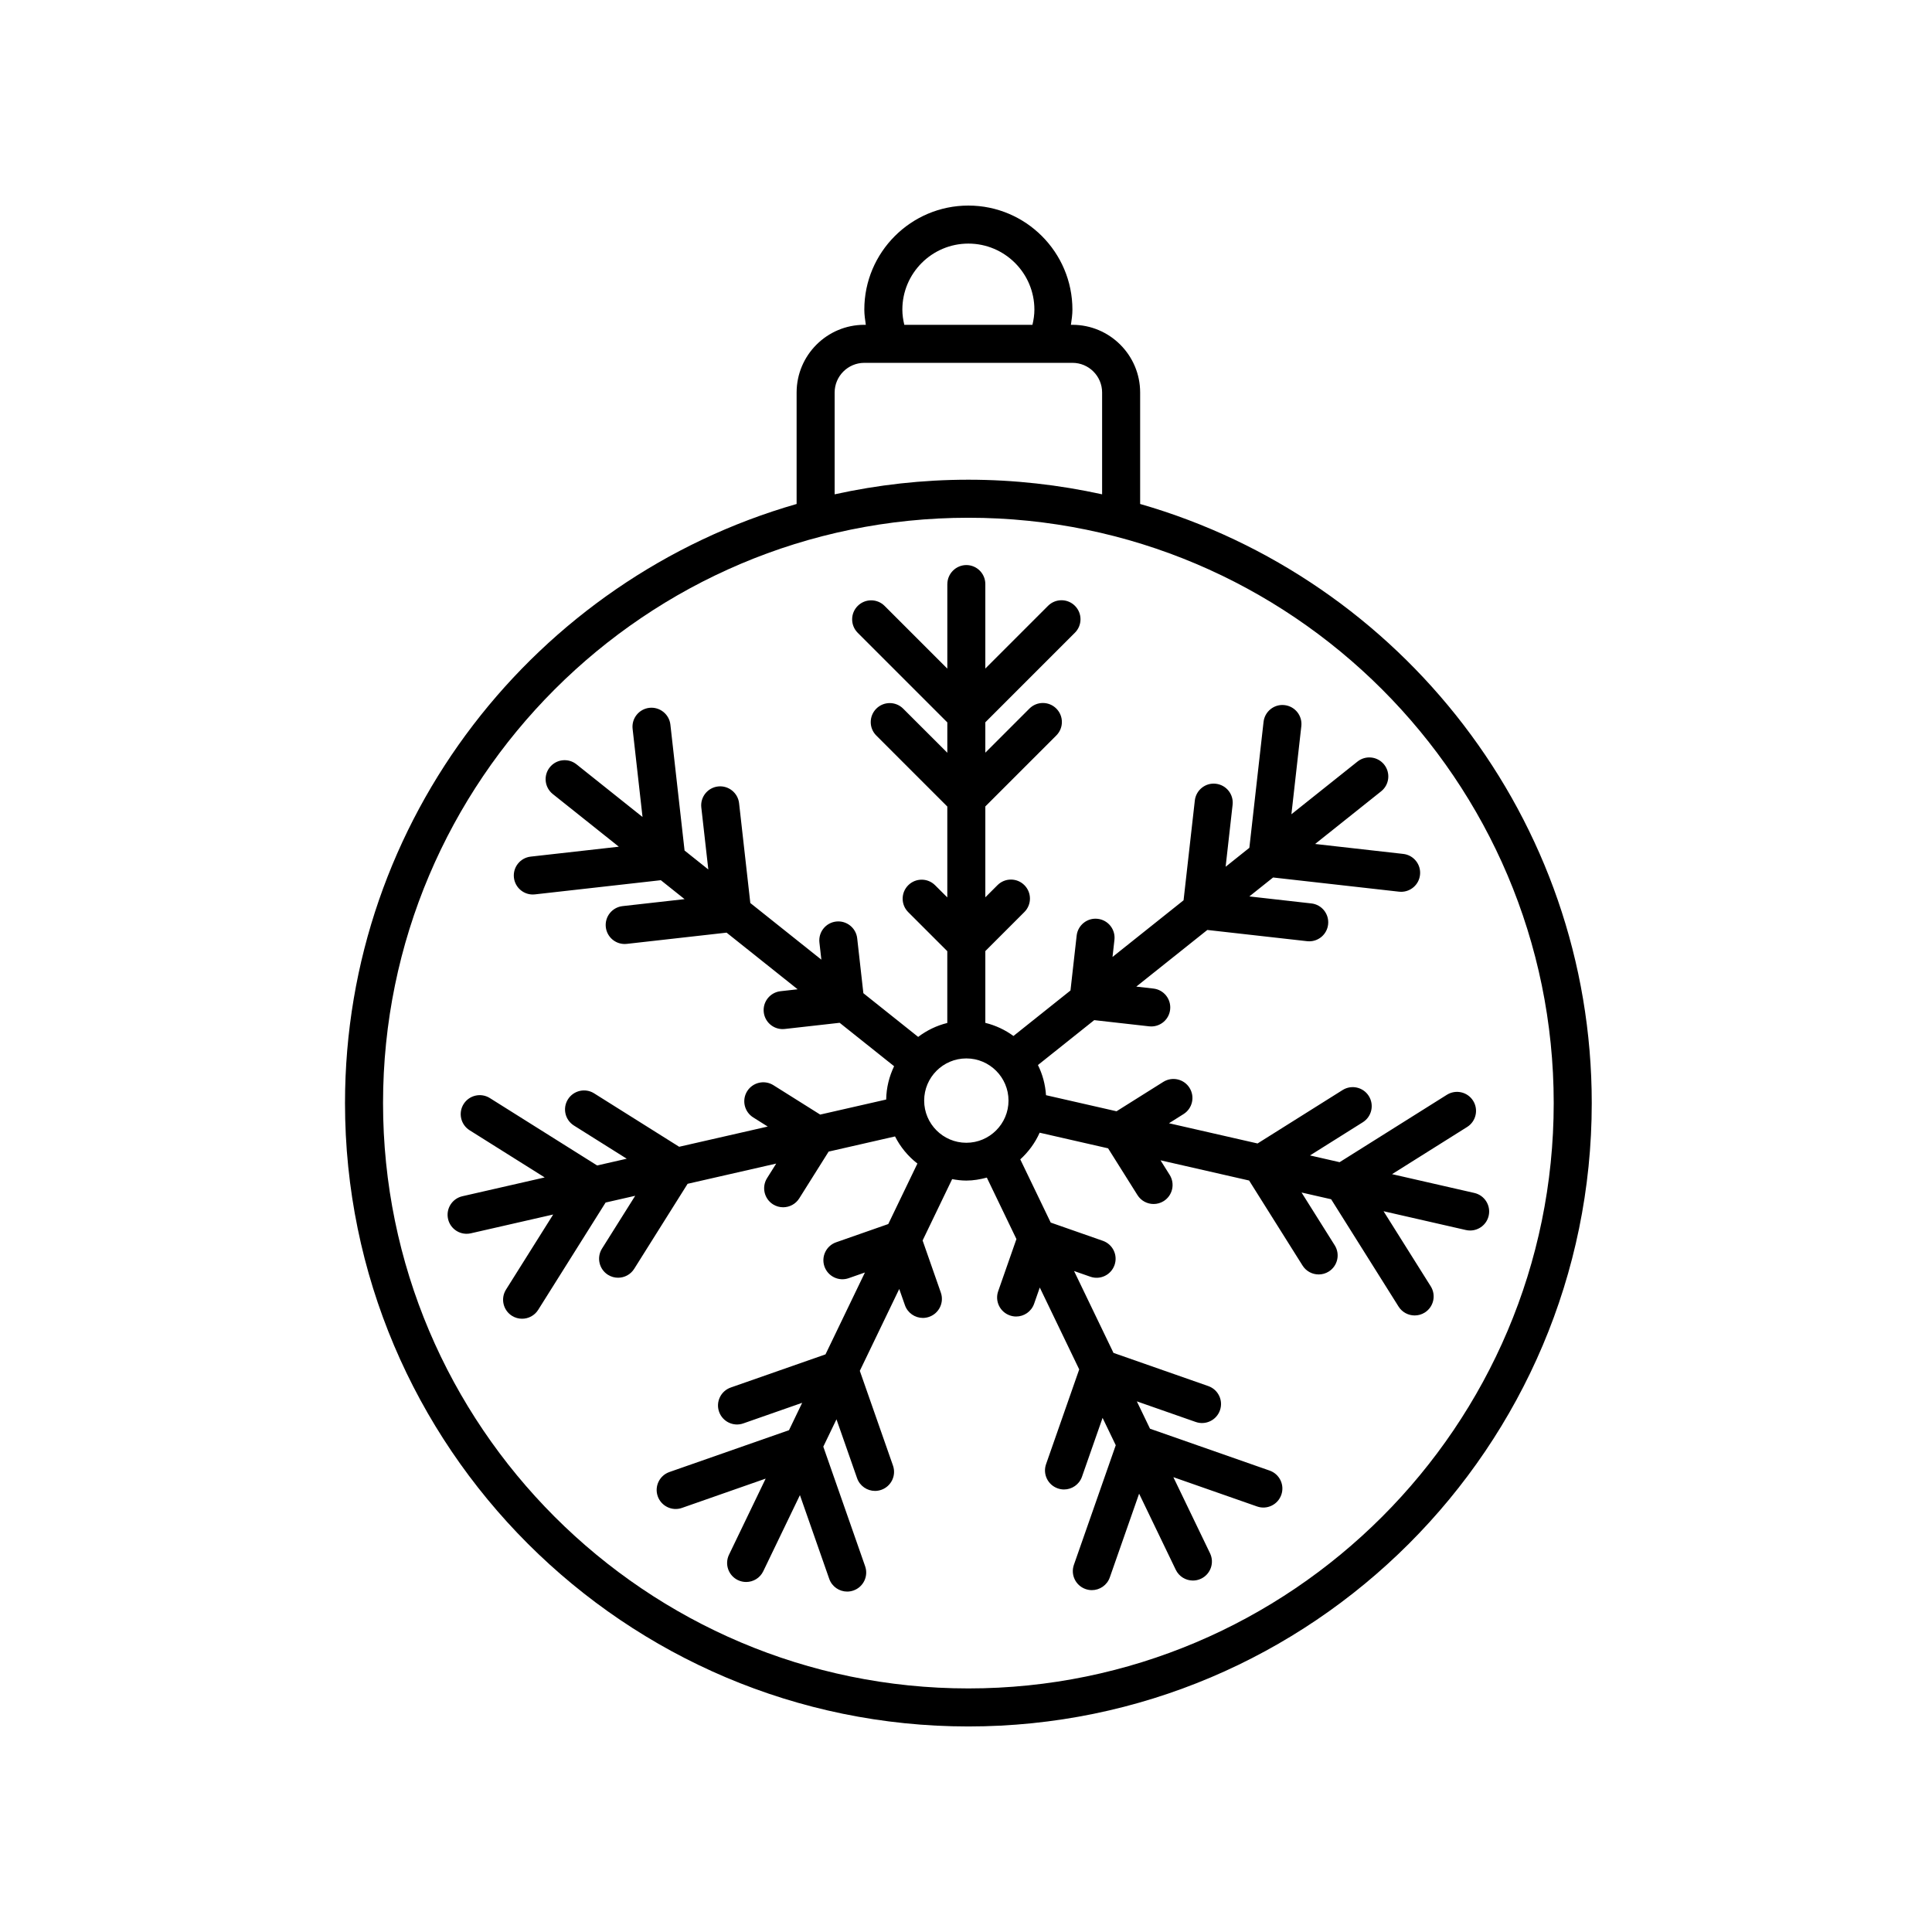
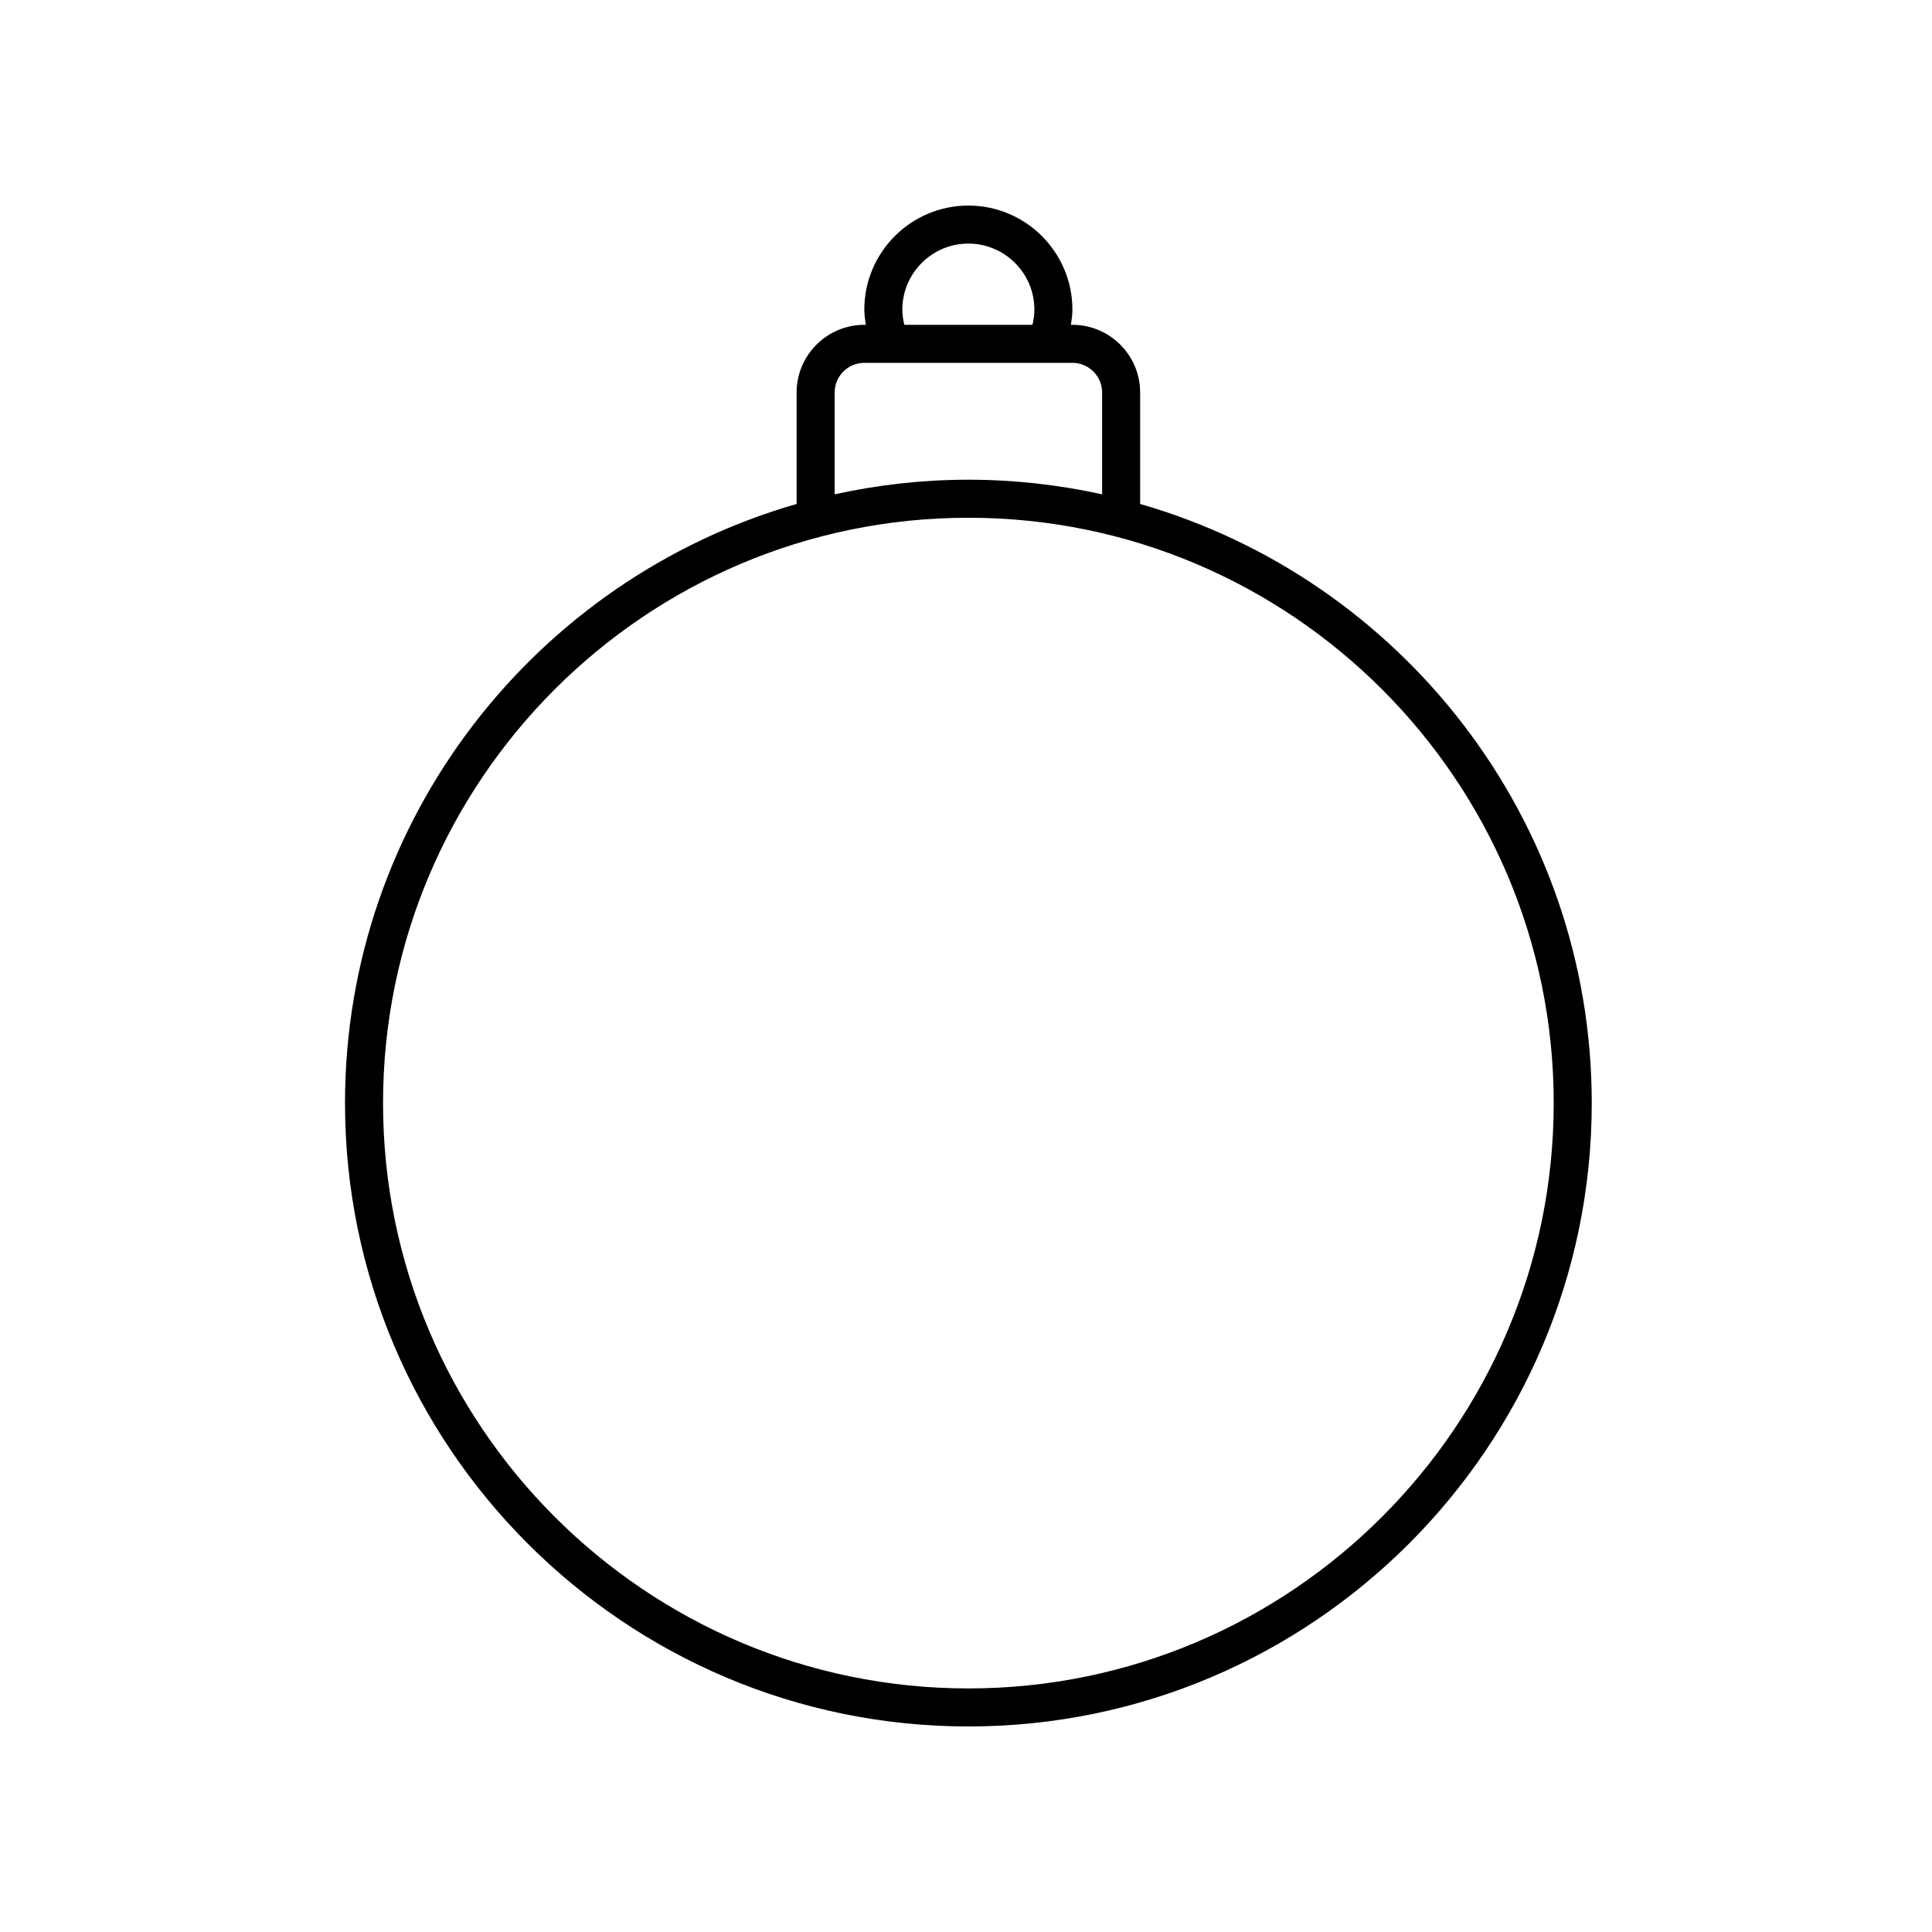
<svg xmlns="http://www.w3.org/2000/svg" fill="#000000" width="800px" height="800px" version="1.1" viewBox="144 144 512 512">
  <g>
    <path d="m355.11 248.02v29.539c-69.016 19.812-119.68 83.465-119.68 158.77 0 91.094 74.105 165.2 165.2 165.2s165.2-74.105 165.2-165.2c0-75.305-50.664-138.96-119.68-158.77v-29.539c0-9.891-8.051-17.941-17.945-17.941h-0.402c0.195-1.328 0.398-2.66 0.398-4.027 0-15.203-12.367-27.574-27.574-27.574-15.203 0-27.574 12.367-27.574 27.574 0 1.367 0.207 2.695 0.398 4.027h-0.402c-9.887 0-17.938 8.051-17.938 17.941zm200.64 188.31c0 85.535-69.586 155.12-155.12 155.12s-155.12-69.586-155.12-155.12c0-85.535 69.586-155.12 155.12-155.12 85.535-0.004 155.12 69.582 155.12 155.12zm-119.68-188.31v26.98c-11.426-2.508-23.277-3.871-35.441-3.871-12.168 0-24.016 1.359-35.441 3.871v-26.98c0-4.336 3.531-7.863 7.871-7.863h55.148c4.332-0.004 7.863 3.523 7.863 7.863zm-52.938-21.969c0-9.648 7.848-17.496 17.496-17.496 9.648 0 17.496 7.848 17.496 17.496 0 1.375-0.203 2.711-0.516 4.027h-33.961c-0.312-1.316-0.516-2.656-0.516-4.027z" />
-     <path d="m395.05 298.81v22.383l-16.621-16.621c-1.969-1.969-5.152-1.969-7.125 0-1.969 1.969-1.969 5.152 0 7.125l23.746 23.746v8.047l-11.695-11.688c-1.969-1.969-5.152-1.969-7.125 0-1.969 1.969-1.969 5.16 0 7.125l18.816 18.812v24.086l-3.231-3.223c-1.969-1.969-5.152-1.969-7.125 0-1.969 1.969-1.969 5.16 0 7.125l10.352 10.348v19.023c-2.848 0.699-5.445 1.977-7.719 3.691l-14.52-11.578-1.637-14.551c-0.312-2.766-2.82-4.75-5.566-4.445-2.766 0.312-4.758 2.805-4.445 5.566l0.516 4.539-18.828-15.012-2.977-26.445c-0.312-2.766-2.828-4.75-5.566-4.445-2.766 0.312-4.758 2.805-4.445 5.566l1.855 16.434-6.293-5.019-3.758-33.371c-0.312-2.766-2.832-4.75-5.566-4.445-2.766 0.312-4.758 2.805-4.445 5.566l2.629 23.363-17.504-13.961c-2.172-1.727-5.344-1.379-7.078 0.797-1.734 2.176-1.375 5.344 0.797 7.078l17.504 13.957-23.355 2.629c-2.766 0.312-4.758 2.805-4.445 5.566 0.293 2.574 2.469 4.473 4.996 4.473 0.191 0 0.379-0.012 0.57-0.031l33.367-3.758 6.293 5.019-16.43 1.848c-2.766 0.312-4.758 2.805-4.445 5.566 0.293 2.574 2.469 4.473 4.996 4.473 0.191 0 0.379-0.012 0.57-0.031l26.445-2.977 18.828 15.012-4.535 0.508c-2.766 0.312-4.758 2.805-4.445 5.566 0.293 2.574 2.469 4.473 4.996 4.473 0.191 0 0.379-0.012 0.57-0.031l14.547-1.637 14.43 11.508c-1.285 2.691-2.055 5.664-2.098 8.828l-17.492 3.988-12.395-7.789c-2.352-1.477-5.461-0.766-6.949 1.582-1.48 2.359-0.77 5.465 1.582 6.949l3.863 2.43-23.473 5.356-22.535-14.156c-2.348-1.48-5.461-0.766-6.941 1.586-1.48 2.352-0.77 5.461 1.582 6.941l14 8.797-7.844 1.789-28.434-17.863c-2.359-1.477-5.465-0.766-6.949 1.582-1.48 2.359-0.77 5.465 1.582 6.949l19.902 12.504-21.82 4.984c-2.711 0.621-4.41 3.32-3.789 6.035 0.535 2.332 2.609 3.914 4.906 3.914 0.371 0 0.746-0.039 1.129-0.125l21.824-4.984-12.504 19.902c-1.48 2.359-0.77 5.465 1.582 6.949 0.836 0.523 1.762 0.77 2.676 0.77 1.676 0 3.316-0.836 4.273-2.359l17.863-28.434 7.844-1.789-8.797 13.996c-1.48 2.359-0.77 5.465 1.582 6.949 0.836 0.523 1.762 0.77 2.676 0.77 1.676 0 3.316-0.836 4.273-2.359l14.156-22.531 23.477-5.359-2.422 3.859c-1.48 2.359-0.77 5.465 1.582 6.949 0.836 0.523 1.762 0.77 2.676 0.77 1.676 0 3.316-0.836 4.273-2.359l7.789-12.395 17.594-4.016c1.43 2.82 3.449 5.262 5.93 7.184l-7.719 16.031-13.82 4.836c-2.625 0.922-4.012 3.793-3.094 6.418 0.922 2.625 3.805 4.019 6.418 3.094l4.309-1.508-10.449 21.699-25.113 8.785c-2.625 0.922-4.012 3.793-3.094 6.418 0.922 2.629 3.805 4.016 6.418 3.094l15.609-5.461-3.492 7.254-31.695 11.09c-2.625 0.922-4.012 3.793-3.094 6.418 0.922 2.625 3.805 4.019 6.418 3.094l22.188-7.766-9.715 20.168c-1.211 2.508-0.156 5.516 2.352 6.727 0.707 0.336 1.449 0.5 2.188 0.5 1.875 0 3.672-1.047 4.539-2.852l9.715-20.168 7.766 22.188c0.727 2.074 2.676 3.375 4.758 3.375 0.551 0 1.113-0.098 1.664-0.289 2.625-0.918 4.012-3.793 3.094-6.418l-11.09-31.699 3.492-7.25 5.461 15.602c0.727 2.074 2.676 3.375 4.758 3.375 0.551 0 1.113-0.098 1.664-0.289 2.625-0.922 4.012-3.793 3.094-6.418l-8.793-25.113 10.449-21.699 1.508 4.301c0.727 2.074 2.676 3.375 4.758 3.375 0.551 0 1.113-0.098 1.664-0.289 2.625-0.918 4.012-3.793 3.094-6.418l-4.832-13.82 7.828-16.258c1.223 0.223 2.473 0.383 3.762 0.383 1.891 0 3.684-0.328 5.43-0.789l7.844 16.289-4.836 13.82c-0.922 2.625 0.465 5.496 3.094 6.418 0.551 0.191 1.113 0.289 1.664 0.289 2.082 0 4.031-1.301 4.758-3.375l1.508-4.309 10.449 21.699-8.785 25.113c-0.922 2.625 0.465 5.496 3.094 6.418 0.551 0.191 1.113 0.289 1.664 0.289 2.082 0 4.031-1.301 4.758-3.375l5.461-15.602 3.492 7.25-11.094 31.699c-0.922 2.625 0.465 5.496 3.094 6.418 0.551 0.191 1.113 0.289 1.664 0.289 2.082 0 4.031-1.301 4.758-3.375l7.766-22.188 9.715 20.168c0.867 1.797 2.664 2.852 4.539 2.852 0.734 0 1.477-0.16 2.188-0.5 2.508-1.211 3.562-4.219 2.352-6.727l-9.715-20.168 22.188 7.766c2.625 0.922 5.5-0.469 6.418-3.094 0.922-2.625-0.465-5.496-3.094-6.418l-31.699-11.094-3.492-7.25 15.609 5.461c2.621 0.918 5.5-0.465 6.418-3.094 0.922-2.625-0.465-5.496-3.094-6.418l-25.121-8.793-10.449-21.699 4.309 1.508c2.629 0.922 5.5-0.465 6.418-3.094 0.922-2.625-0.465-5.496-3.094-6.418l-13.82-4.836-8.066-16.746c2.16-1.977 3.934-4.359 5.133-7.07l18.137 4.141 7.789 12.395c0.957 1.523 2.594 2.359 4.273 2.359 0.918 0 1.844-0.246 2.676-0.77 2.352-1.48 3.062-4.59 1.582-6.949l-2.422-3.859 23.477 5.356 14.16 22.531c0.957 1.523 2.594 2.359 4.273 2.359 0.918 0 1.844-0.246 2.676-0.77 2.352-1.48 3.062-4.59 1.582-6.949l-8.797-13.996 7.844 1.789 17.863 28.434c0.957 1.523 2.594 2.359 4.273 2.359 0.918 0 1.844-0.246 2.676-0.77 2.352-1.48 3.062-4.59 1.582-6.949l-12.504-19.902 21.824 4.984c0.379 0.086 0.754 0.125 1.129 0.125 2.297 0 4.375-1.582 4.906-3.914 0.621-2.715-1.078-5.414-3.789-6.035l-21.82-4.984 19.902-12.504c2.352-1.48 3.062-4.59 1.582-6.949-1.477-2.352-4.586-3.062-6.949-1.582l-28.434 17.863-7.844-1.789 14-8.797c2.352-1.48 3.062-4.59 1.582-6.949-1.477-2.352-4.586-3.066-6.949-1.582l-22.531 14.156-23.477-5.359 3.863-2.43c2.352-1.48 3.062-4.59 1.582-6.949-1.477-2.352-4.578-3.062-6.949-1.582l-12.395 7.789-18.688-4.262c-0.191-2.863-0.926-5.551-2.141-7.992l14.918-11.898 14.547 1.641c0.191 0.02 0.383 0.031 0.574 0.031 2.527 0 4.711-1.898 4.996-4.473 0.312-2.766-1.676-5.262-4.438-5.57l-4.535-0.516 18.828-15.012 26.445 2.977c0.191 0.02 0.383 0.031 0.57 0.031 2.527 0 4.711-1.898 4.996-4.473 0.312-2.766-1.676-5.262-4.445-5.566l-16.43-1.855 6.293-5.019 33.371 3.762c0.191 0.02 0.383 0.031 0.57 0.031 2.527 0 4.711-1.898 4.996-4.473 0.312-2.766-1.676-5.254-4.445-5.566l-23.355-2.637 17.504-13.957c2.176-1.734 2.527-4.906 0.797-7.078-1.738-2.176-4.906-2.535-7.078-0.797l-17.504 13.957 2.629-23.355c0.312-2.766-1.676-5.254-4.445-5.566-2.746-0.324-5.254 1.676-5.566 4.445l-3.762 33.371-6.289 5.019 1.848-16.43c0.312-2.762-1.676-5.254-4.445-5.566-2.75-0.324-5.254 1.676-5.566 4.445l-2.984 26.441-18.828 15.012 0.508-4.535c0.312-2.766-1.676-5.262-4.445-5.566-2.75-0.324-5.254 1.676-5.566 4.445l-1.637 14.547-15.113 12.055c-2.207-1.617-4.719-2.805-7.453-3.477v-19.023l10.348-10.348c1.969-1.969 1.969-5.152 0-7.125-1.969-1.969-5.152-1.969-7.125 0l-3.223 3.223v-24.082l18.812-18.812c1.969-1.969 1.969-5.152 0-7.125-1.969-1.969-5.152-1.969-7.125 0l-11.688 11.688v-8.047l23.746-23.746c1.969-1.969 1.969-5.152 0-7.125-1.969-1.969-5.152-1.969-7.125 0l-16.621 16.621v-22.383c0-2.781-2.258-5.039-5.039-5.039-2.769 0.02-5.027 2.281-5.027 5.066zm16.215 136.86c0 6.16-5.012 11.176-11.176 11.176-6.16 0-11.176-5.012-11.176-11.176 0-6.16 5.012-11.176 11.176-11.176 6.16-0.004 11.176 5.012 11.176 11.176z" />
  </g>
</svg>